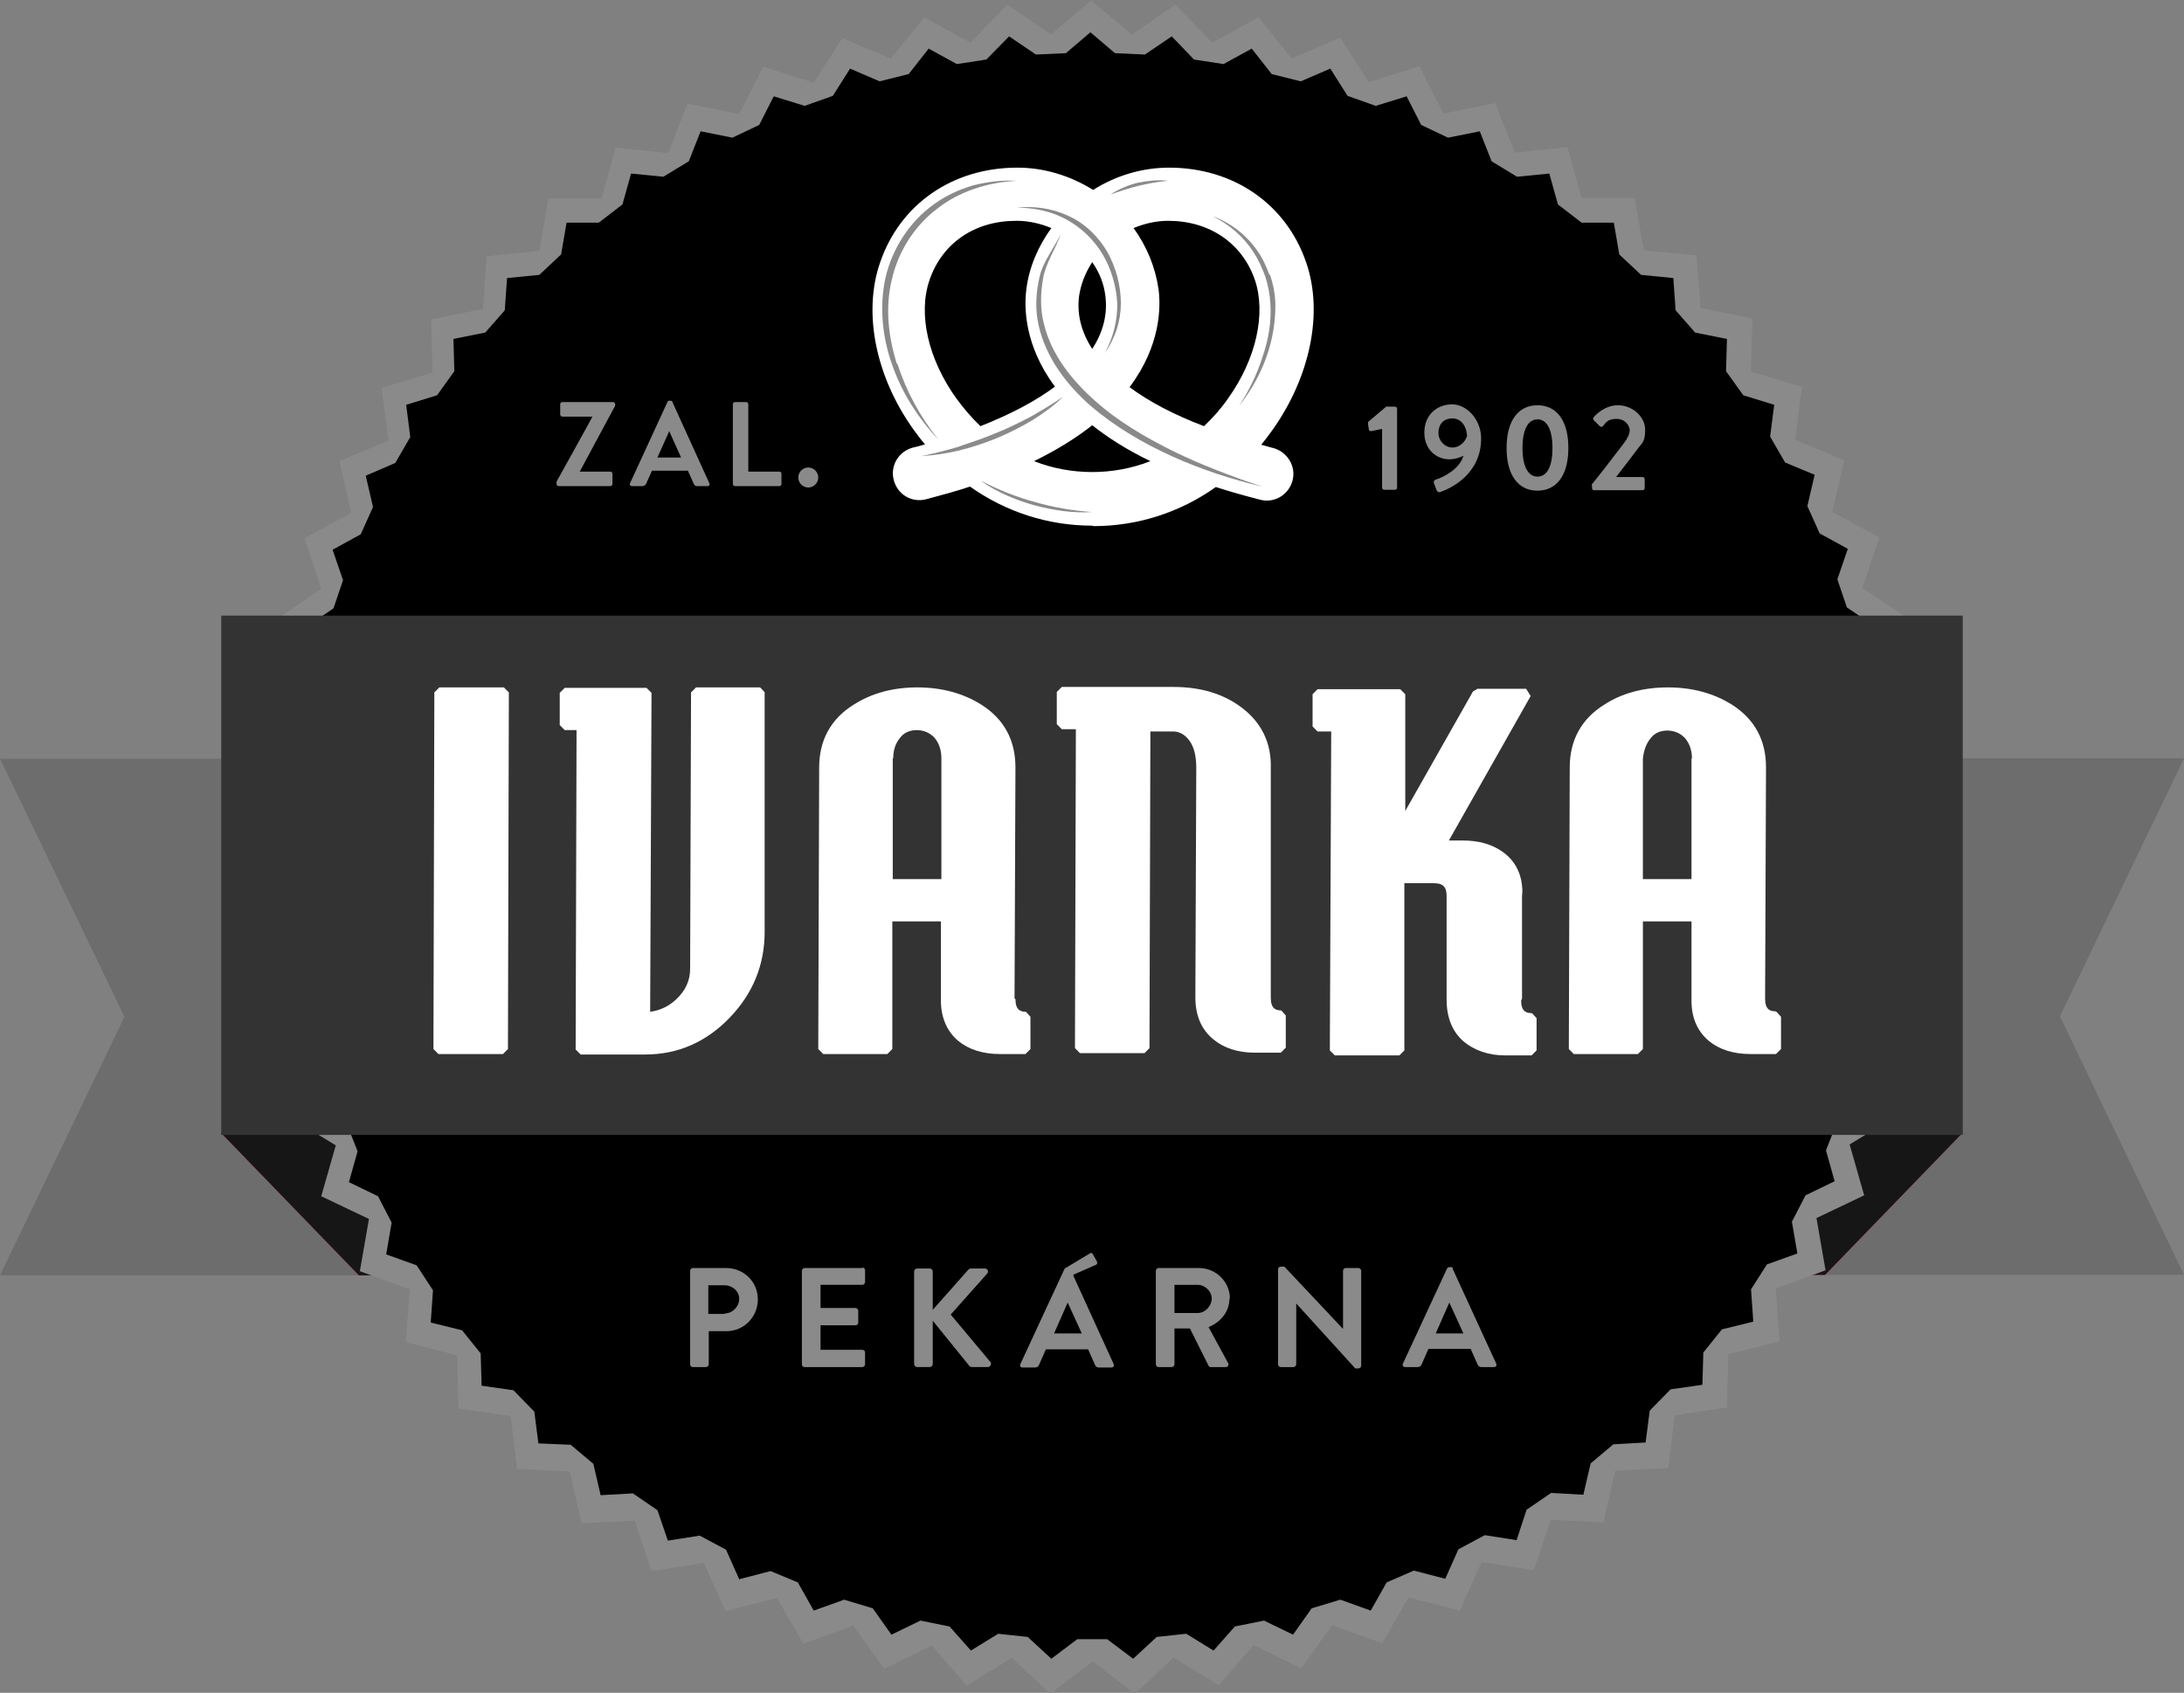
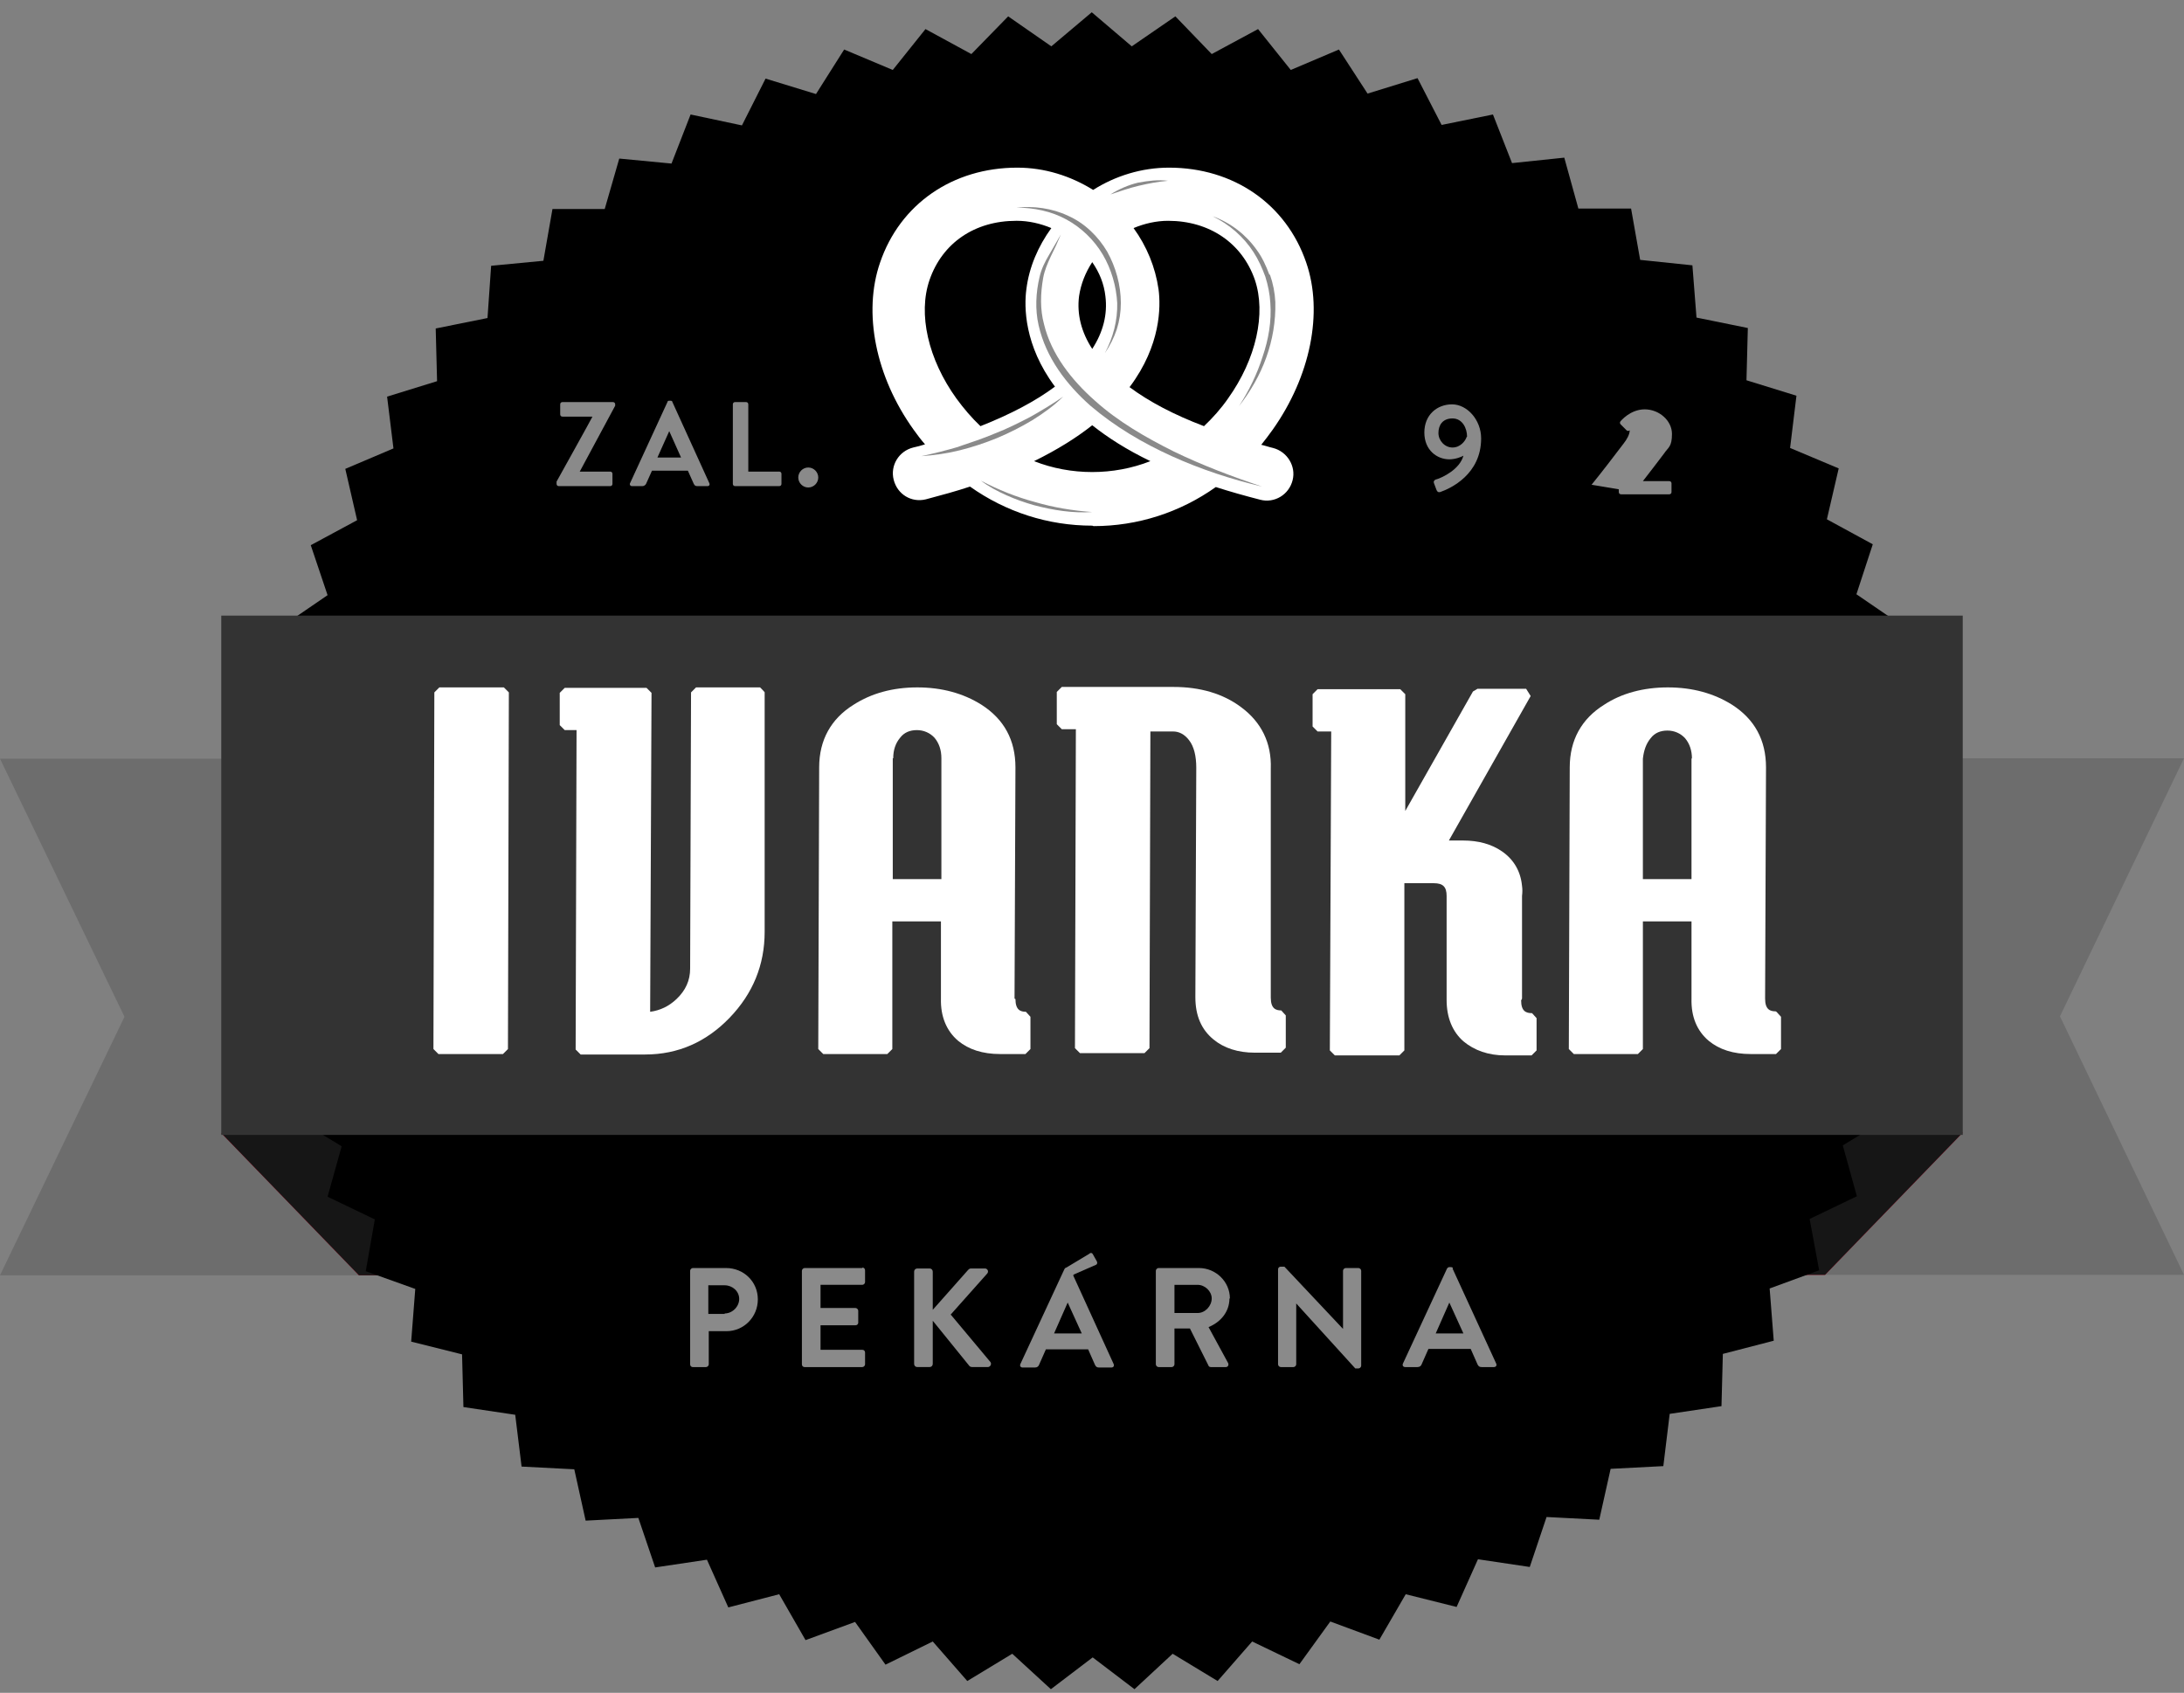
<svg xmlns="http://www.w3.org/2000/svg" id="Vrstva_1" version="1.1" viewBox="0 0 480.7 372.6">
  <rect x="0" y="0" width="480.7" height="372.6" fill="#808080" stroke="none" />
  <defs>
    <style>
      .st0 {
        fill: #333;
      }

      .st1 {
        fill: #dd052b;
      }

      .st2 {
        fill: #fff;
      }

      .st3 {
        fill: #8a8a8a;
      }

      .st4 {
        fill-rule: evenodd;
      }

      .st5 {
        fill: #6d6d6d;
      }

      .st6 {
        fill: #161616;
      }
    </style>
  </defs>
  <polygon class="st5" points="480.7 280.6 327.3 280.6 326.9 251.8 326.9 166.9 480.7 166.9 453.4 223.7 480.7 280.6" />
  <polygon class="st1" points="371.4 280.6 401.7 280.6 432 249.3 371.4 249.3 371.4 280.6" />
  <polygon class="st5" points="0 280.7 153.5 280.7 153.9 251.9 153.9 167 0 167 27.4 223.8 0 280.7" />
  <polygon class="st1" points="109.4 280.7 79 280.7 48.7 249.4 109.4 249.4 109.4 280.7" />
  <polygon class="st6" points="371.4 280.6 401.7 280.6 432 249.3 371.4 249.3 371.4 280.6" />
  <polygon class="st6" points="109.4 280.7 79 280.7 48.7 249.4 109.4 249.4 109.4 280.7" />
  <polygon class="st4" points="249.7 371.8 240.5 364.8 231.3 371.8 222.8 364 212.9 370 205.3 361.3 194.9 366.4 188.2 357 177.3 361 171.5 350.9 160.3 353.8 155.6 343.3 144.2 345 140.5 334.1 128.9 334.7 126.4 323.4 114.8 322.8 113.4 311.4 102 309.7 101.7 298.1 90.5 295.3 91.4 283.7 80.5 279.8 82.5 268.4 72.1 263.4 75.2 252.3 65.3 246.3 69.6 235.5 60.3 228.6 65.6 218.3 57.1 210.5 63.4 200.7 55.8 192.1 63 183.1 56.2 173.7 64.3 165.4 58.5 155.4 67.3 148 62.6 137.5 72.1 131 68.4 120 78.6 114.5 76 103.2 86.6 98.7 85.2 87.3 96.2 83.9 95.9 72.3 107.3 70 108.1 58.5 119.6 57.4 121.6 46 133.1 46 136.3 34.9 147.8 36 152 25.2 163.3 27.6 168.5 17.3 179.6 20.7 185.8 10.9 196.5 15.4 203.7 6.4 213.8 11.9 221.9 3.6 231.4 10.2 240.3 2.7 249.1 10.2 258.7 3.6 266.7 11.9 276.9 6.4 284.1 15.4 294.7 10.9 301 20.6 312 17.2 317.3 27.5 328.6 25.2 332.8 35.9 344.3 34.7 347.4 45.9 359 45.9 361 57.2 372.5 58.4 373.4 69.9 384.7 72.2 384.4 83.7 395.4 87.1 394 98.6 404.7 103.1 402.1 114.3 412.2 119.8 408.6 130.8 418.1 137.3 413.4 147.8 422.2 155.2 416.4 165.2 424.5 173.5 417.8 182.9 425 191.9 417.3 200.6 423.6 210.3 415.1 218.1 420.4 228.4 411.2 235.4 415.5 246.1 405.6 252.1 408.7 263.3 398.3 268.3 400.4 279.6 389.5 283.6 390.4 295.1 379.2 298 378.9 309.5 367.5 311.2 366.1 322.7 354.5 323.3 352 334.5 340.4 333.9 336.7 344.9 325.3 343.2 320.6 353.7 309.4 350.9 303.6 360.9 292.8 356.9 286 366.3 275.6 361.3 268 370 258.1 364 249.7 371.8" />
  <path class="st2" d="M240.4,115.7c-9.7,0-19-3-26.9-8.6-3,1-6.3,1.9-9.7,2.8-3.2.8-6.3-1.1-7.1-4.3-.8-3.1,1.1-6.3,4.3-7.1.9-.2,1.7-.4,2.6-.7-.9-1-1.7-2.1-2.5-3.2-8.4-11.7-11.2-25.8-7.4-36.8,4.4-12.9,16-20.9,30.2-20.9h0c6,0,11.7,1.8,16.7,4.9,4.9-3.1,10.7-4.9,16.7-4.9h0c14.2,0,25.8,8,30.2,20.9,3.8,11,.9,25.1-7.4,36.8-.8,1.1-1.6,2.2-2.5,3.3.9.2,1.7.5,2.6.7,3.1.8,5.1,4,4.3,7.1-.8,3.2-4,5.1-7.1,4.3-3.5-.9-6.7-1.8-9.8-2.8-7.9,5.6-17.2,8.6-26.9,8.6ZM227.6,101.5c8.1,3.2,17.5,3.2,25.6,0-5.2-2.5-9.4-5.2-12.8-7.9-3.4,2.7-7.7,5.4-12.8,7.9ZM223.7,48.6c-9.2,0-16.3,4.9-19.1,13-2.6,7.5-.3,17.5,5.9,26.1,1.6,2.2,3.4,4.3,5.3,6.1,6.6-2.6,12.1-5.5,16.4-8.7-6.8-9.1-6.8-17.6-6.3-21.4.6-4.9,2.6-9.5,5.5-13.5-2.4-1-5-1.6-7.6-1.6h0ZM248.6,85.2c4.3,3.2,9.8,6.1,16.4,8.6,1.9-1.8,3.7-3.8,5.3-6.1,6.2-8.7,8.4-18.7,5.9-26.1-2.8-8.1-10-13-19.1-13-2.6,0-5.2.6-7.6,1.6,2.9,4,4.8,8.6,5.5,13.5.5,3.8.5,12.3-6.3,21.4ZM240.4,57.7c-1.5,2.3-2.5,4.8-2.9,7.5-.5,4,.5,7.9,2.9,11.6,2.4-3.7,3.4-7.6,2.9-11.6-.3-2.7-1.3-5.2-2.9-7.5Z" />
  <g>
-     <path class="st3" d="M419,199.7l7.7-8.7-7.3-9.1,6.8-9.5-8.2-8.3,5.8-10.1-9-7.5,4.8-10.6-9.7-6.5,3.7-11.1-10.3-5.6,2.6-11.4-10.8-4.5,1.5-11.6-11.2-3.4.3-11.7-11.4-2.3-.9-11.6-11.6-1.1-2-11.5h-11.7s-3.1-11.2-3.1-11.2l-11.6,1.2-4.3-10.9-11.4,2.3-5.3-10.4-11.1,3.5-6.3-9.8-10.7,4.6-7.3-9.1-10.2,5.6-8.1-8.4-9.6,6.6-8.9-7.5-8.9,7.5-9.6-6.6-8.1,8.4-10.2-5.6-7.3,9.1-10.7-4.5-6.3,9.8-11.1-3.5-5.3,10.4-11.4-2.3-4.2,10.9-11.6-1.2-3.1,11.2h-11.7s-2,11.5-2,11.5l-11.6,1.2-.8,11.6-11.4,2.3.3,11.7-11.2,3.4,1.5,11.6-10.8,4.5,2.6,11.4-10.3,5.6,3.7,11.1-9.6,6.6,4.8,10.6-8.9,7.5,5.9,10.1-8.2,8.3,6.8,9.5-7.3,9.1,7.7,8.7-6.3,9.8,8.6,7.9-5.3,10.4,9.3,7-4.3,10.9,10,6.1-3.2,11.2,10.5,5-2,11.5,11,4-.9,11.6,11.3,2.9.3,11.7,11.5,1.7,1.4,11.6,11.6.6,2.6,11.4,11.7-.6,3.7,11.1,11.5-1.8,4.8,10.6,11.3-2.9,5.8,10.1,11-4,6.8,9.5,10.5-5.1,7.7,8.8,9.9-6.1,8.5,7.9,9.3-7.1,9.3,7.1,8.5-8,9.9,6.1,7.7-8.8,10.5,5.1,6.8-9.5,11,4,5.8-10.1,11.3,2.9,4.8-10.7,11.5,1.8,3.7-11.1,11.6.6,2.6-11.4,11.7-.6,1.4-11.6,11.5-1.7.3-11.7,11.3-2.9-.9-11.6,11-4-2-11.5,10.5-5-3.2-11.2,10-6.1-4.3-10.9,9.3-7-5.3-10.4,8.6-7.9-6.4-9.8ZM413.1,213.4l-1.1,6.5,3.3,6.3-5.7,4.3-1.8,6.3,2.6,6.6-6.1,3.7-2.4,6.1,1.9,6.8-6.4,3.1-3,5.8,1.2,7-6.7,2.4-3.5,5.5.5,7.1-6.9,1.7-4.1,5.1-.2,7.1-7,1-4.6,4.7-.9,7-7.1.4-5,4.2-1.6,6.9-7.1-.4-5.4,3.7-2.2,6.7-7-1.1-5.8,3.1-2.9,6.5-6.9-1.8-6,2.6-3.5,6.2-6.7-2.4-6.3,1.9-4.1,5.8-6.4-3.1-6.4,1.3-4.7,5.3-6-3.7-6.5.7-5.2,4.8-5.7-4.3h-6.6l-5.7,4.3-5.2-4.8-6.5-.7-6,3.7-4.7-5.3-6.4-1.3-6.4,3.1-4.1-5.8-6.3-1.9-6.7,2.4-3.5-6.2-6-2.5-6.9,1.8-2.9-6.5-5.8-3.1-7,1.1-2.3-6.7-5.4-3.7-7.1.4-1.6-6.9-5-4.2-7.1-.3-.9-7-4.6-4.7-7-1-.2-7.1-4.1-5.1-6.9-1.7.5-7.1-3.6-5.5-6.7-2.4,1.2-7-3-5.8-6.4-3.1,1.9-6.8-2.4-6.1-6.1-3.7,2.6-6.6-1.8-6.3-5.7-4.3,3.2-6.3-1.1-6.5-5.2-4.8,3.9-6-.5-6.5-4.7-5.3,4.4-5.5.2-6.6-4.2-5.8,5-5.1.8-6.5-3.6-6.1,5.4-4.6,1.5-6.4-2.9-6.5,5.9-4,2.1-6.2-2.3-6.7,6.2-3.4,2.7-6-1.6-6.9,6.5-2.8,3.3-5.7-.9-7.1,6.8-2.1,3.8-5.3-.2-7.1,7-1.4,4.3-4.9.5-7.1,7.1-.7,4.8-4.5,1.2-7h7.1s5.2-4,5.2-4l1.9-6.8,7.1.7,5.6-3.4,2.6-6.6,7,1.4,5.9-2.8,3.2-6.3,6.8,2.1,6.2-2.2,3.8-6,6.5,2.8,6.4-1.6,4.4-5.6,6.2,3.4,6.5-1,5-5.1,5.9,4,6.6-.3,5.4-4.6,5.4,4.6,6.6.3,5.9-4,4.9,5.1,6.5,1,6.2-3.4,4.4,5.6,6.4,1.6,6.5-2.8,3.8,6,6.2,2.2,6.8-2.1,3.2,6.3,5.9,2.8,7-1.4,2.6,6.6,5.6,3.4,7.1-.7,1.9,6.8,5.2,4h7.1s1.2,7,1.2,7l4.8,4.5,7.1.7.5,7.1,4.3,4.9,7,1.4-.2,7.1,3.8,5.3,6.8,2.1-.9,7,3.3,5.7,6.5,2.7-1.6,6.9,2.7,6,6.2,3.4-2.3,6.7,2.1,6.2,5.9,4-2.9,6.5,1.5,6.4,5.5,4.6-3.6,6.1.8,6.5,5,5.1-4.1,5.8.2,6.6,4.4,5.5-4.7,5.3-.5,6.5,3.9,6-5.2,4.8Z" />
    <path class="st3" d="M134.8,88.5h-11c-.3,0-.5.2-.5.5v2.2c0,.3.2.5.5.5h6.6c0,.1-7.9,14.3-7.9,14.3v.5c0,.3.2.5.5.5h11.3c.3,0,.5-.2.5-.5v-2.2c0-.3-.2-.5-.5-.5h-6.7c0,0,7.8-14.5,7.8-14.5v-.3c0-.3-.2-.5-.5-.5Z" />
    <path class="st3" d="M153.4,107h2.3c.4,0,.6-.3.4-.7l-8.1-17.8c0-.2-.2-.3-.4-.3h-.3c-.2,0-.4.1-.4.3l-8.2,17.8c-.2.3,0,.7.4.7h2.3c.4,0,.7-.3.8-.5l1.3-2.9h7.9l1.3,2.9c.2.4.4.5.8.5ZM144.7,100.7l2.6-5.8h0l2.6,5.8h-5.3Z" />
    <path class="st3" d="M171.4,103.8h-6.7v-14.8c0-.3-.2-.5-.5-.5h-2.4c-.3,0-.5.2-.5.5v17.5c0,.3.2.5.5.5h9.7c.3,0,.5-.2.5-.5v-2.2c0-.3-.2-.5-.5-.5Z" />
    <path class="st3" d="M180.1,105.1c0-1.2-1-2.2-2.2-2.2s-2.2,1-2.2,2.2,1,2.2,2.2,2.2,2.2-1,2.2-2.2Z" />
    <path class="st3" d="M159.8,279.1h-7.3c-.3,0-.6.3-.6.6v20.6c0,.3.2.6.6.6h2.9c.3,0,.6-.3.6-.6v-7.3h3.9c3.8,0,6.9-3.1,6.9-7s-3.1-6.9-7-6.9ZM159.5,289.2h-3.6v-6.3h3.6c1.7,0,3.2,1.3,3.2,3s-1.5,3.2-3.2,3.2Z" />
    <path class="st3" d="M189.8,279.1h-12.7c-.3,0-.6.3-.6.6v20.6c0,.3.2.6.6.6h12.7c.3,0,.6-.3.6-.6v-2.6c0-.3-.2-.6-.6-.6h-9.2v-5.4h7.7c.3,0,.6-.2.6-.6v-2.6c0-.3-.3-.6-.6-.6h-7.7v-5.1h9.2c.3,0,.6-.3.6-.6v-2.6c0-.3-.2-.6-.6-.6Z" />
    <path class="st3" d="M209.2,289.4l8.1-9.1c.4-.5,0-1.1-.5-1.1h-3.1c-.3,0-.5.2-.6.3l-7.8,8.8v-8.4c0-.4-.3-.7-.7-.7h-2.7c-.4,0-.7.3-.7.7v20.3c0,.4.3.7.7.7h2.7c.4,0,.7-.3.7-.7v-9.5l8.1,10c0,0,.2.2.6.2h3.4c.6,0,.9-.7.6-1.1l-8.7-10.4Z" />
    <path class="st3" d="M236.4,280.5l4.8-2.1c.3-.1.4-.5.2-.8l-.9-1.6c-.2-.3-.5-.3-.8,0l-5,3c-.2,0-.3.2-.4.3l-9.7,20.9c-.2.4,0,.8.5.8h2.7c.5,0,.8-.3.9-.6l1.5-3.4h9.3l1.5,3.4c.2.4.4.6.9.6h2.7c.5,0,.7-.4.5-.8l-8.9-19.5ZM232,293.5l3-6.8h0l3.1,6.8h-6.2Z" />
    <path class="st3" d="M270.7,285.8c0-3.7-3.1-6.7-6.8-6.7h-8.9c-.3,0-.6.3-.6.6v20.6c0,.3.3.6.6.6h2.9c.3,0,.6-.3.6-.6v-7.9h3.4l4.1,8.2c0,.1.2.3.5.3h3.3c.5,0,.7-.5.5-.9l-4.3-7.9c2.7-1.1,4.6-3.4,4.6-6.3ZM263.6,289h-5.1v-6.2h5.1c1.6,0,3.1,1.4,3.1,3s-1.4,3.2-3.1,3.2Z" />
    <path class="st3" d="M299.1,279.1h-2.9c-.3,0-.6.3-.6.6v12.8h0l-12.9-13.7h-.8c-.3,0-.6.2-.6.6v20.9c0,.3.3.6.6.6h2.8c.3,0,.6-.3.6-.6v-13.4h0l13,14.3h.7c.3,0,.6-.3.6-.6v-20.9c0-.3-.3-.6-.6-.6Z" />
    <path class="st3" d="M319.8,279.2c0-.2-.2-.3-.5-.3h-.3c-.3,0-.4.2-.5.3l-9.7,20.9c-.2.4,0,.8.5.8h2.7c.5,0,.8-.3.9-.6l1.5-3.4h9.3l1.5,3.4c.2.4.4.6.9.6h2.7c.5,0,.7-.4.5-.8l-9.6-20.9ZM316,293.5l3-6.8h0l3.1,6.8h-6.2Z" />
    <path class="st3" d="M240.4,112.7c-4.3-.3-8.5-1-12.6-2.2-4.1-1.1-8.1-2.7-11.9-4.7,1.7,1.3,3.6,2.3,5.6,3.2,2,.9,4,1.6,6.1,2.2,4.2,1.1,8.5,1.8,12.8,1.5Z" />
    <path class="st3" d="M257.1,39.8c-2.2-.3-4.4,0-6.6.4-2.1.5-4.2,1.4-6.1,2.6,2.1-.7,4.1-1.4,6.2-1.9,2.1-.5,4.2-.9,6.4-1.1Z" />
-     <path class="st3" d="M197.4,80.1c-1.9-6-2.6-12.5-1.1-18.6,1.4-6.1,4.9-11.7,9.9-15.5,4.9-3.9,11.3-5.9,17.6-6.2-3.2-.2-6.4.2-9.6,1-3.1.9-6.1,2.3-8.7,4.2-5.3,3.8-9.1,9.7-10.6,16.1-1.4,6.4-.7,13.2,1.5,19.3,1.1,3.1,2.5,6,4.2,8.7,1.7,2.7,3.7,5.3,5.9,7.6-4-5-7.1-10.7-9-16.7Z" />
    <path class="st3" d="M211.1,98.3c-2.7.8-5.5,1.5-8.3,2.1,2.9-.2,5.7-.6,8.5-1.3,2.8-.7,5.5-1.6,8.2-2.7,2.6-1.1,5.2-2.4,7.7-3.9,2.4-1.5,4.8-3.2,6.8-5.2-2.3,1.6-4.8,3.1-7.3,4.5-2.5,1.3-5.1,2.6-7.7,3.6-2.6,1.1-5.3,2-8,2.9Z" />
    <path class="st3" d="M241,88.2c-5.1-4.5-9.6-10.2-11.2-16.8-.9-3.3-.8-6.8-.2-10.2.3-1.7,1-3.3,1.7-4.8.8-1.6,1.5-3.1,2.2-4.8l-2.6,4.5c-.9,1.5-1.7,3.1-2.1,4.9-.8,3.4-1,7.1-.2,10.6,1.6,7.1,6.1,13,11.4,17.7,5.4,4.6,11.5,8.2,17.9,11.1,6.4,2.9,13.1,5.1,19.9,6.7-6.6-2.2-13.2-4.7-19.4-7.7-6.2-3.1-12.3-6.6-17.4-11.2Z" />
    <path class="st3" d="M279.4,60.5c-.7-1.9-1.6-3.9-2.8-5.5-2.4-3.4-5.8-6-9.7-7.4,3.7,1.8,6.8,4.5,9,7.9,1.1,1.7,1.9,3.5,2.6,5.4.6,1.9,1,3.9,1.1,5.8.3,4-.4,8-1.7,11.8-1.2,3.8-3,7.5-5.2,10.9,2.5-3.2,4.6-6.8,6-10.7,1.4-3.9,2.1-8,2-12.2-.1-2.1-.5-4.1-1.2-6.1Z" />
    <path class="st3" d="M234.7,48.3c3.3,1.8,6.1,4.5,8,7.7,1.9,3.2,3,7,3.2,10.7.1,3.8-.9,7.6-2.7,11,1.1-1.6,2-3.4,2.6-5.2.6-1.9.9-3.8.9-5.8,0-3.9-1.1-7.9-3-11.3-2-3.4-5-6.3-8.6-7.9-3.6-1.7-7.6-2.2-11.4-1.8,3.9,0,7.7.8,11,2.6Z" />
    <g>
-       <path class="st3" d="M304.2,94.4l-2.4.5c-.2,0-.5-.1-.5-.3l-.2-1.3c0-.2,0-.4.1-.5l3.9-3.3h1.9c.3,0,.5.2.5.5v17.3c0,.3-.2.5-.5.5h-2.3c-.3,0-.5-.2-.5-.5v-12.9Z" />
      <path class="st3" d="M316.2,105.5c1.3-.4,5.1-2.2,5.9-5.2-.5.3-1.8.8-3.1.8-2.7,0-5.5-2-5.5-5.9s2.8-6.2,6.1-6.2,6.4,3.4,6.4,7.5c0,7.9-6.7,11-9,11.8-.4.1-.6,0-.8-.4l-.6-1.6c-.1-.3,0-.6.5-.8ZM322.9,96.1c0-1.8-1-4-3.2-4s-3.1,1.5-3.1,3.2,1.4,3.2,3.1,3.2,2.8-1.4,3.1-2.3Z" />
-       <path class="st3" d="M331.6,98.6c0-5.9,2.5-9.4,6.8-9.4s6.8,3.5,6.8,9.4-2.5,9.4-6.8,9.4-6.8-3.5-6.8-9.4ZM341.7,98.6c0-4-1.2-6.3-3.3-6.3s-3.3,2.3-3.3,6.3,1.2,6.3,3.3,6.3,3.3-2.2,3.3-6.3Z" />
-       <path class="st3" d="M350.3,106.7c1.8-2.2,5.2-6.6,7-9,.8-1,1.4-2.1,1.4-3s-.9-2.5-2.9-2.5-2.4.9-3,1.6c-.2.2-.5.2-.7,0l-1.3-1.3c-.2-.2-.2-.5,0-.7,0,0,2.1-2.6,5.3-2.6s6,2.5,6,5.4-.8,2.9-1.8,4.4c-1.2,1.6-3.2,4.2-4.6,6h5.8c.3,0,.5.2.5.5v1.9c0,.3-.2.5-.5.5h-10.6c-.3,0-.5-.2-.5-.5v-.6Z" />
+       <path class="st3" d="M350.3,106.7c1.8-2.2,5.2-6.6,7-9,.8-1,1.4-2.1,1.4-3c-.2.2-.5.2-.7,0l-1.3-1.3c-.2-.2-.2-.5,0-.7,0,0,2.1-2.6,5.3-2.6s6,2.5,6,5.4-.8,2.9-1.8,4.4c-1.2,1.6-3.2,4.2-4.6,6h5.8c.3,0,.5.2.5.5v1.9c0,.3-.2.5-.5.5h-10.6c-.3,0-.5-.2-.5-.5v-.6Z" />
    </g>
  </g>
  <rect class="st0" x="48.7" y="135.5" width="383.3" height="114.3" />
  <g>
    <polygon class="st2" points="96.7 151.3 95.6 152.4 95.4 230.9 96.5 232 110.7 232 111.8 230.9 112 152.4 110.9 151.3 96.7 151.3" />
    <path class="st2" d="M153.2,151.3l-1.1,1.1-.2,60.8c0,2.6-1,4.8-3,6.7-1.7,1.6-3.6,2.5-5.8,2.8l.3-70.2-1.1-1.1h-18l-1.1,1.1v7.1s1.1,1.1,1.1,1.1h2.6l-.2,70.3,1.1,1.1h14.2c7.3,0,13.5-2.8,18.6-8.1,5.1-5.3,7.7-11.6,7.7-18.9v-52.7c.1,0-1-1.1-1-1.1h-14.2Z" />
    <path class="st2" d="M223.3,219.8l.2-50.9c0-6-2.5-10.6-7.5-13.8-4-2.5-8.7-3.8-14.1-3.8s-10.1,1.3-14,3.8c-5,3.1-7.6,7.8-7.6,13.8l-.2,62,1.1,1.1h14.1l1.1-1.1v-28.1h10.7v17c-.1,3.9,1.2,7.1,3.8,9.3,2.3,1.9,5.4,2.9,9.2,2.9h5.6l1.1-1.1v-7.1s-1-1.1-1-1.1c-1.2,0-2.3-.4-2.3-2.8ZM196.6,166.9c0-1.8.5-3.3,1.5-4.5.9-1.2,2.2-1.7,3.7-1.7s2.9.6,3.9,1.7c1,1.2,1.5,2.7,1.5,4.5v26.6c-.1,0-10.7,0-10.7,0v-26.6Z" />
    <path class="st2" d="M279.7,219.8v-50.6c.2-5.7-2.1-10.3-6.6-13.6-3.9-2.9-8.9-4.4-14.8-4.4h-24.6s-1.1,1.1-1.1,1.1v7.1s1.1,1.1,1.1,1.1h3.1l-.2,70.2,1.1,1.1h14.2l1.1-1.1.2-69.7h5c1.3,0,2.5.6,3.5,1.9,1.1,1.4,1.6,3.5,1.6,6.1l-.2,50.5c0,4,1.3,7.1,4,9.3,2.3,1.9,5.4,2.9,9.1,2.9h5.7s1.1-1.1,1.1-1.1v-7.1s-1-1.1-1-1.1c-1.2,0-2.3-.4-2.3-2.8Z" />
    <path class="st2" d="M335,219.8v-22.2s0,0,0,0v-.4c.1-.8.1-1.5,0-2.2-.3-3.2-1.8-5.8-4.4-7.6-2.3-1.6-5.2-2.4-8.6-2.4h-3.1l18-31.8-1-1.6h-10.7l-1,.6-14.9,26.3v-25.7s-1.1-1.1-1.1-1.1h-18.2s-1.1,1.1-1.1,1.1v7.1s1.1,1.1,1.1,1.1h3l-.3,70.2,1.1,1.1h14.2l1.1-1.1v-36.8h6.5c2,0,2.8.8,2.8,2.8v22.9c0,3.9,1.3,7,3.7,9.1,2.4,2,5.5,3.1,9.2,3.1h5.8l1.1-1.1v-7.1s-1-1.1-1-1.1c-1.3,0-2.4-.4-2.4-2.8Z" />
    <path class="st2" d="M390.8,222.6c-1.2,0-2.3-.4-2.3-2.8l.2-50.9c0-6-2.5-10.6-7.5-13.8-4-2.5-8.7-3.8-14.1-3.8s-10.2,1.3-14,3.8c-5,3.1-7.6,7.8-7.6,13.8l-.2,62,1.1,1.1h14.1s1.1-1.1,1.1-1.1v-28.1h10.7v17c-.1,4,1.2,7.1,3.8,9.3,2.3,1.9,5.4,2.9,9.2,2.9h5.6s1.1-1.1,1.1-1.1v-7.1s-1-1.1-1-1.1ZM372.3,166.9v26.6h-10.7v-26.5c.2-1.8.7-3.3,1.7-4.5.9-1.2,2.2-1.7,3.7-1.7s2.9.6,3.9,1.7c1,1.2,1.5,2.7,1.5,4.5Z" />
  </g>
</svg>